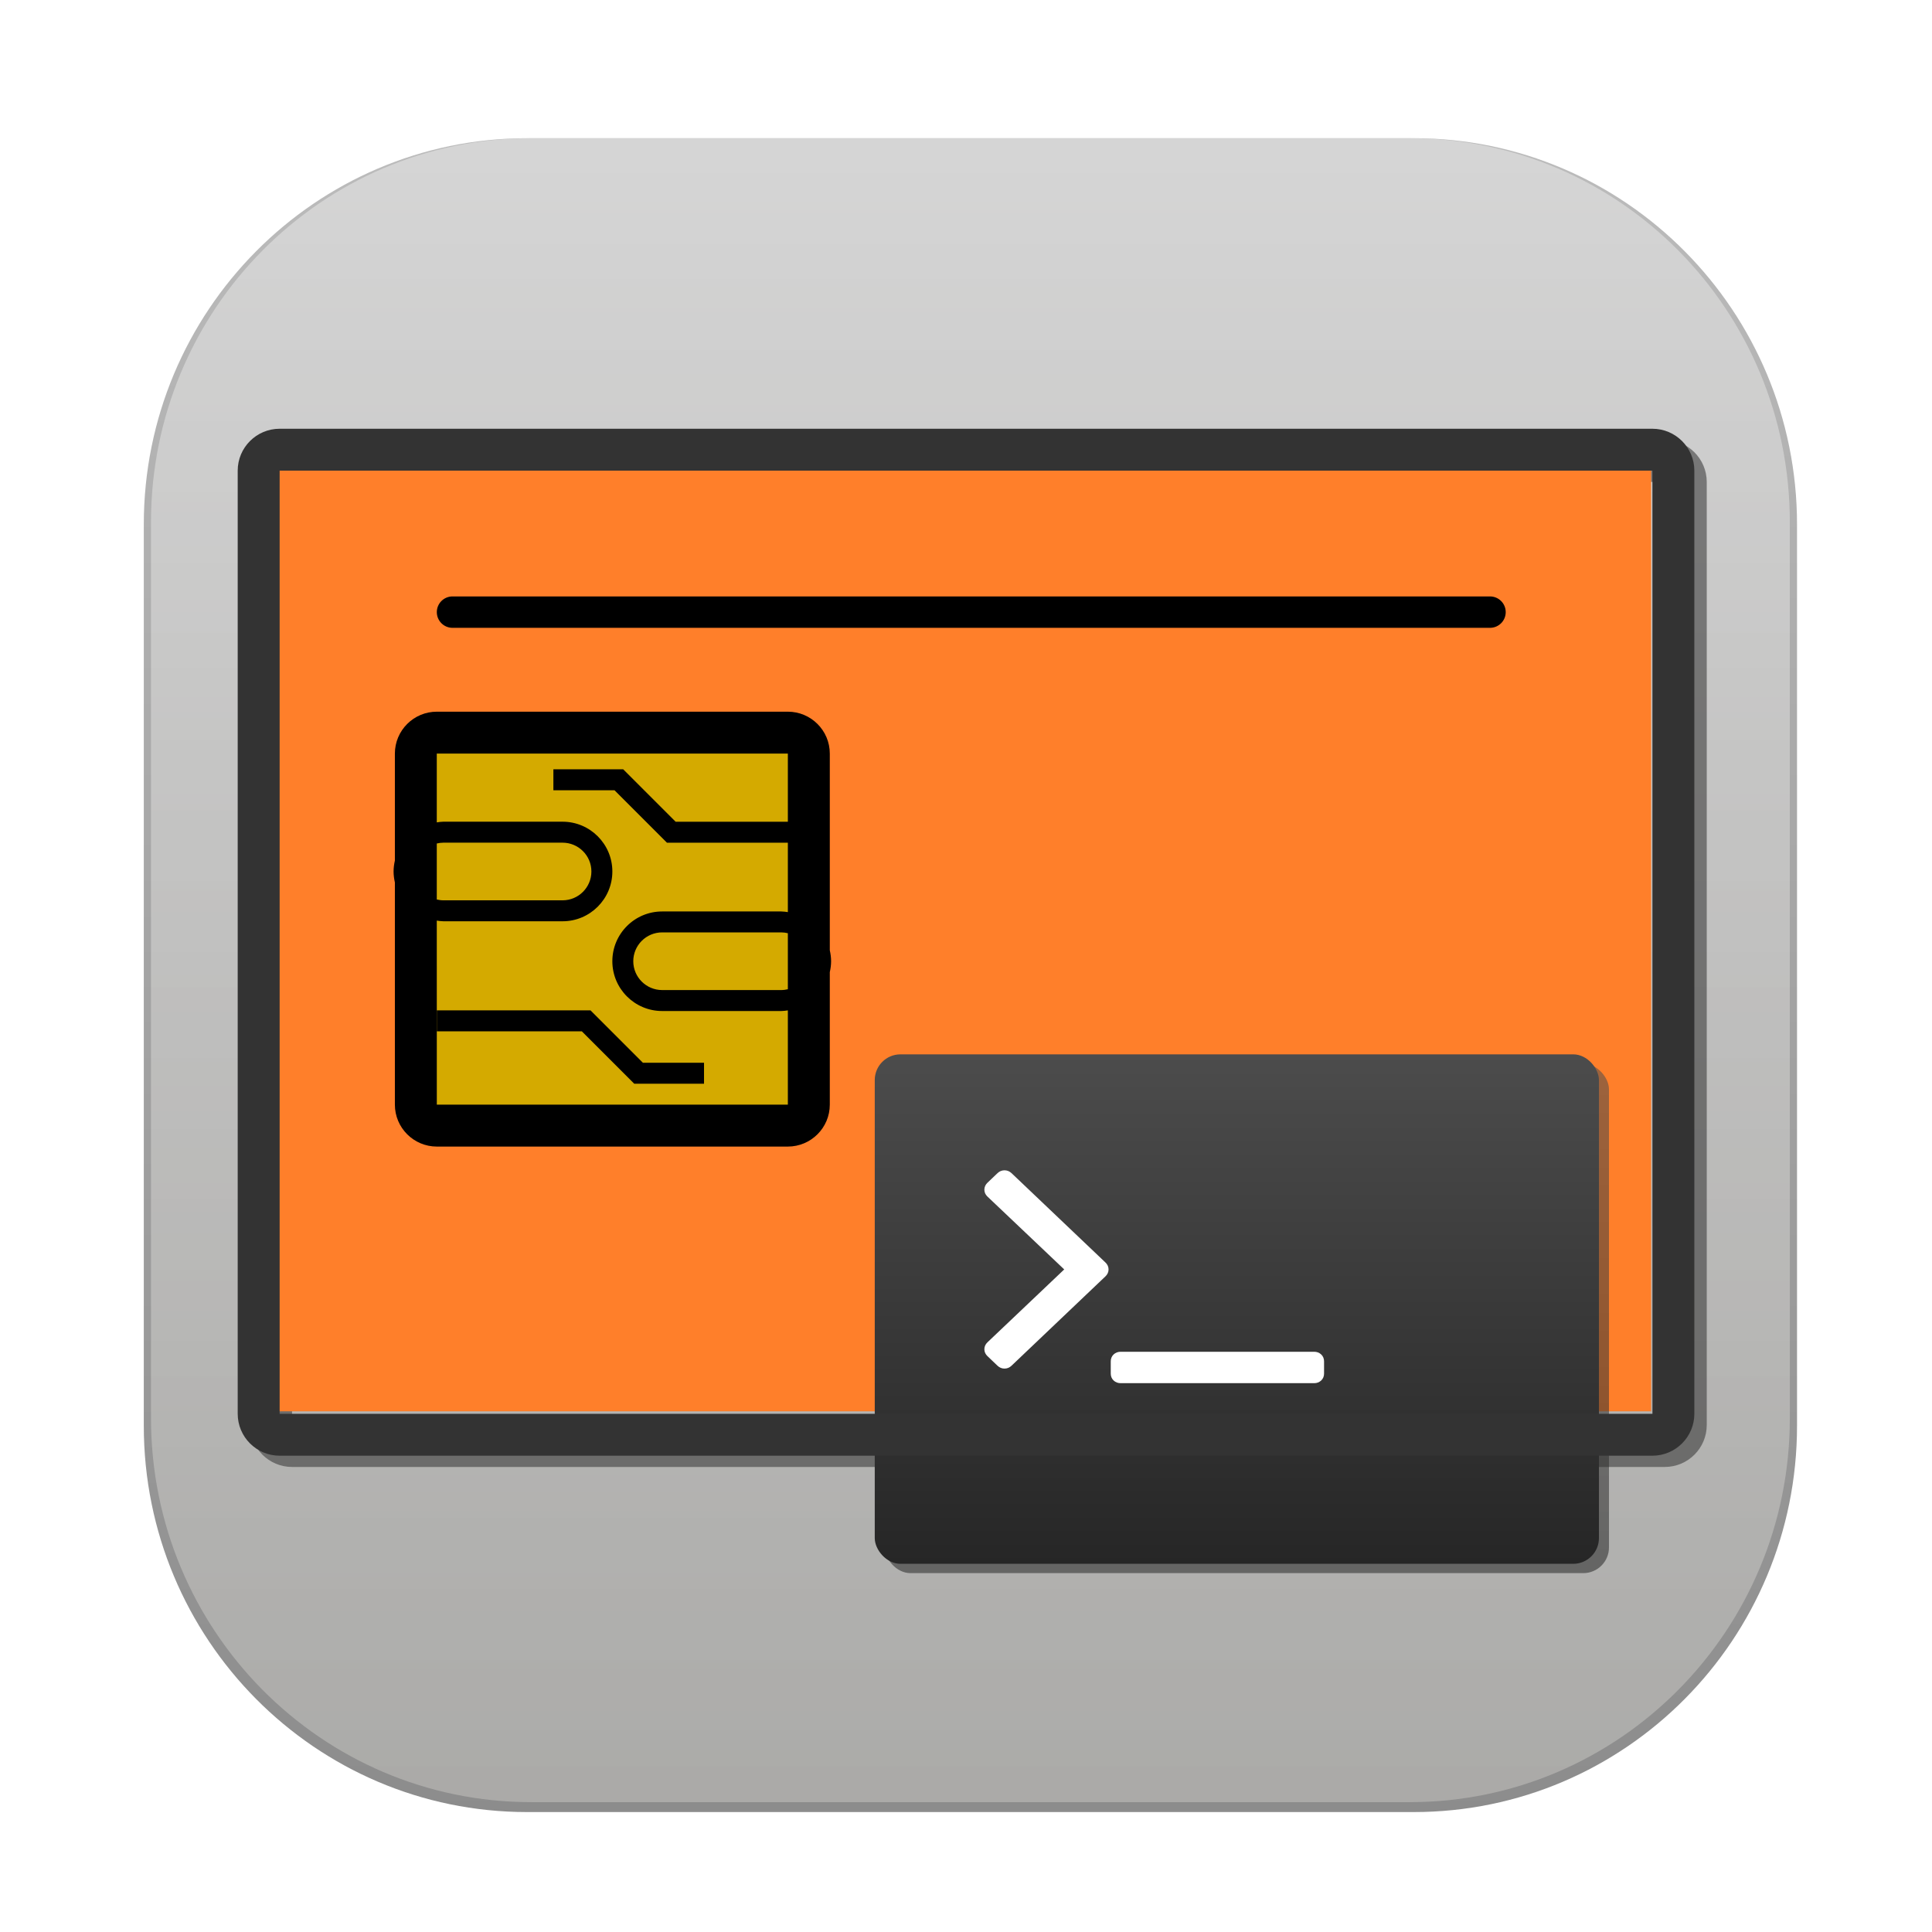
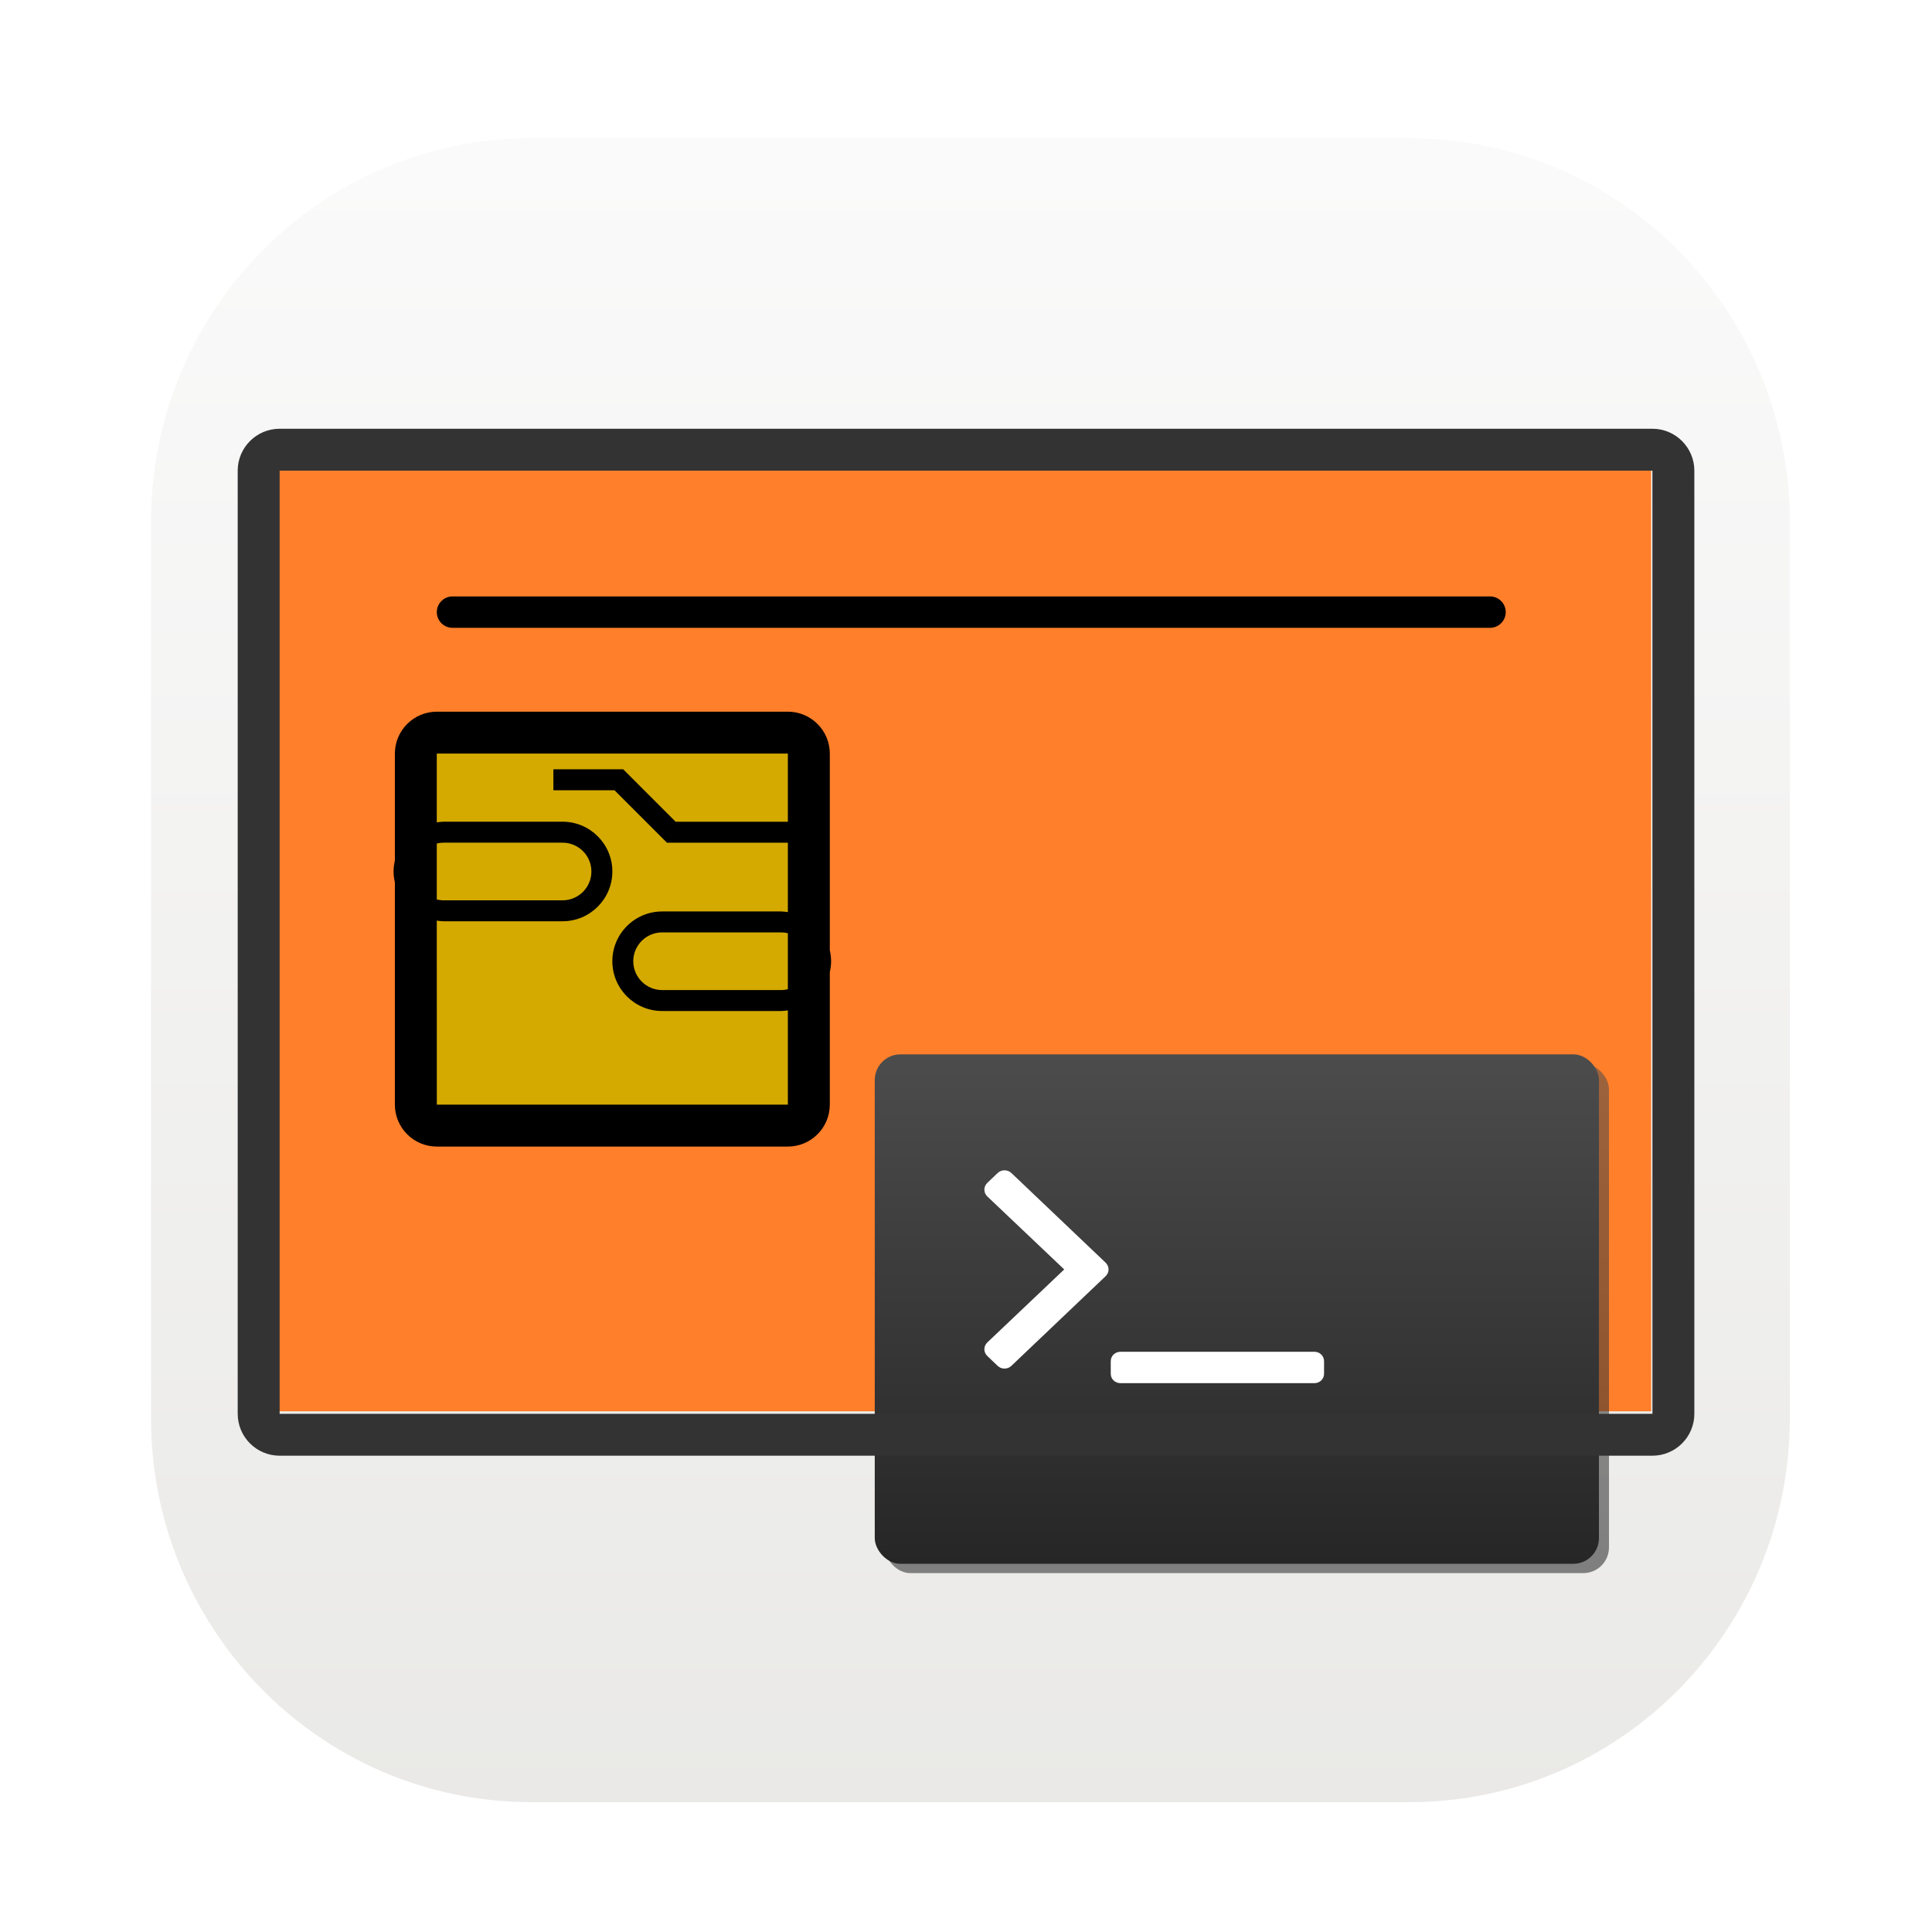
<svg xmlns="http://www.w3.org/2000/svg" xmlns:ns1="http://www.inkscape.org/namespaces/inkscape" xmlns:ns2="http://sodipodi.sourceforge.net/DTD/sodipodi-0.dtd" xmlns:xlink="http://www.w3.org/1999/xlink" width="256" height="256" viewBox="0 0 256 256" id="svg2" version="1.1" ns1:version="0.91 r13725" ns2:docname="gscriptor.svg" ns1:export-filename="/home/lliurex/Escritorio/pmb.png" ns1:export-xdpi="90" ns1:export-ydpi="90">
  <defs id="defs4">
    <linearGradient id="linearGradient4238" ns1:collect="always">
      <stop id="stop4240" offset="0" style="stop-color:#36005f;stop-opacity:1;" />
      <stop id="stop4242" offset="1" style="stop-color:#36005f;stop-opacity:0;" />
    </linearGradient>
    <radialGradient gradientUnits="userSpaceOnUse" gradientTransform="matrix(1,0,0,0.377,0,616.087)" r="65.34" fy="989.404" fx="73.254" cy="989.404" cx="73.254" id="radialGradient4244" xlink:href="#linearGradient4238" ns1:collect="always" />
    <linearGradient id="G0" gradientUnits="userSpaceOnUse" gradientTransform="matrix(0.881,0,0,1.135,0,280)" x1="296.137" y1="768.038" x2="230.013" y2="833.855">
      <stop style="stop-color:#4dad2c" id="stop4611" />
      <stop offset="1" style="stop-color:#e3ff86" id="stop4613" />
    </linearGradient>
    <linearGradient id="G1" gradientUnits="userSpaceOnUse" gradientTransform="matrix(0.448,0,0,2.23,0,280)" x1="433.228" y1="408.781" x2="504.901" y2="408.781">
      <stop style="stop-color:#fff" id="stop4616" />
      <stop offset="1" style="stop-color:#fff;stop-opacity:0" id="stop4618" />
    </linearGradient>
    <linearGradient id="G2" gradientUnits="userSpaceOnUse" gradientTransform="matrix(1.959,0,0,0.511,0,280)" x1="121.738" y1="1726.721" x2="116.152" y2="1719.031">
      <stop style="stop-color:#d9d9b4" id="stop4621" />
      <stop offset="1" style="stop-color:#a3a36b" id="stop4623" />
    </linearGradient>
    <linearGradient id="G3" xlink:href="#G1" gradientTransform="matrix(0.991,0,0,1.009,0,140)" x1="241.408" y1="998.696" x2="243.662" y2="1051.365" />
    <linearGradient id="G4" xlink:href="#G3" gradientTransform="matrix(0.747,0,0,1.338,0.25,132)" x1="277.491" y1="794.375" x2="286.712" y2="776.557">
      <stop style="stop-color:#ff0b00" id="stop4627" />
      <stop offset="1" style="stop-color:#810500" id="stop4629" />
    </linearGradient>
    <linearGradient id="G5" xlink:href="#G1" gradientTransform="matrix(0.834,0,0,1.199,0,132)" x1="250.287" y1="868.116" x2="252.102" y2="885.647" />
    <linearGradient id="G6" xlink:href="#G1" gradientTransform="matrix(1.938,0,0,0.516,0,140)" x1="126.136" y1="1985.535" x2="115.168" y2="1976.435" />
    <radialGradient id="G7" gradientUnits="userSpaceOnUse" gradientTransform="scale(1.46,0.685)" cx="169.881" cy="1794.88" fx="169.881" fy="1794.88" r="44.525">
      <stop style="stop-color:#000;stop-opacity:.392" id="stop4634" />
      <stop offset="1" style="stop-color:#000;stop-opacity:0" id="stop4636" />
    </radialGradient>
    <linearGradient id="G9" spreadMethod="reflect" gradientUnits="userSpaceOnUse" gradientTransform="matrix(1.176,0,0,0.85,0,280)" x1="205.993" y1="1137.605" x2="211.853" y2="1082.942">
      <stop style="stop-color:#b6e8ff" id="stop4639" />
      <stop offset="1" style="stop-color:#2389db" id="stop4641" />
    </linearGradient>
    <linearGradient id="G10" xlink:href="#G2" gradientTransform="matrix(1.515,0,0,0.66,0,280)" x1="131.919" y1="1448.467" x2="189.136" y2="1448.467" />
    <linearGradient id="G11" xlink:href="#G1" gradientTransform="matrix(1.615,0,0,0.619,0,140)" x1="143.156" y1="1700.754" x2="164.792" y2="1776.309" />
    <linearGradient id="G12" xlink:href="#G4" gradientTransform="matrix(1.362,0,0,0.734,0,140)" x1="191.071" y1="1478.189" x2="191.071" y2="1444.941" />
    <linearGradient id="G13" xlink:href="#G2" gradientTransform="matrix(1.515,0,0,0.66,0,140)" x1="140.257" y1="1696.161" x2="157.334" y2="1634.547" />
    <linearGradient id="G14" xlink:href="#G1" spreadMethod="pad" gradientTransform="matrix(1.515,0,0,0.66,0,140)" x1="175.508" y1="1674.547" x2="167.519" y2="1666.985" />
    <linearGradient id="G15" xlink:href="#G1" gradientTransform="matrix(1.515,0,0,0.66,0,140)" x1="140.183" y1="1674.473" x2="147.687" y2="1669.343" />
    <linearGradient id="G16" xlink:href="#G4" gradientTransform="matrix(0.907,0,0,1.102,0,140)" x1="222.242" y1="1010.13" x2="227.172" y2="985.212" />
    <linearGradient id="G17" xlink:href="#G1" gradientTransform="matrix(0.965,0,0,1.036,0,140)" x1="211.964" y1="1048.091" x2="212.007" y2="1068.409" />
    <linearGradient id="G18" xlink:href="#G1" gradientTransform="matrix(1.362,0,0,0.734,0,140)" x1="196.648" y1="1437.268" x2="182.967" y2="1493.874" />
    <linearGradient y2="12.874" x2="30.25" y1="49" x1="30.25" gradientUnits="userSpaceOnUse" id="SVGID_1_">
      <stop id="stop5847" style="stop-color:#000000" offset="0" />
      <stop id="stop5849" style="stop-color:#3B3B3B" offset="1" />
    </linearGradient>
    <linearGradient y2="12.583" x2="59.722" y1="20.467" x1="59.722" gradientUnits="userSpaceOnUse" id="SVGID_2_">
      <stop id="stop5854" style="stop-color:#000000" offset="0" />
      <stop id="stop5856" style="stop-color:#3B3B3B" offset="1" />
    </linearGradient>
    <linearGradient y2="29" x2="57" y1="29" x1="10.095" gradientUnits="userSpaceOnUse" id="SVGID_2_-8">
      <stop id="stop82904" style="stop-color:#535353" offset="0" />
      <stop id="stop82906" style="stop-color:#595959" offset="0.268" />
      <stop id="stop82908" style="stop-color:#686868" offset="0.596" />
      <stop id="stop82910" style="stop-color:#808080" offset="0.956" />
      <stop id="stop82912" style="stop-color:#848484" offset="1" />
    </linearGradient>
    <linearGradient y2="29.5" x2="56.5" y1="29.5" x1="13.5" gradientUnits="userSpaceOnUse" id="SVGID_3_">
      <stop id="stop82919" style="stop-color:#D1D1D1" offset="0" />
      <stop id="stop82921" style="stop-color:#D2D2D2" offset="0.008" />
      <stop id="stop82923" style="stop-color:#EBEBEB" offset="0.303" />
      <stop id="stop82925" style="stop-color:#FAFAFA" offset="0.573" />
      <stop id="stop82927" style="stop-color:#FFFFFF" offset="0.792" />
      <stop id="stop82929" style="stop-color:#FBFBFB" offset="0.854" />
      <stop id="stop82931" style="stop-color:#EFEFEF" offset="0.913" />
      <stop id="stop82933" style="stop-color:#DCDCDC" offset="0.971" />
      <stop id="stop82935" style="stop-color:#D0D0D0" offset="1" />
    </linearGradient>
    <linearGradient y2="29.5" x2="57" y1="29.5" x1="13" gradientUnits="userSpaceOnUse" id="SVGID_4_">
      <stop id="stop82938" style="stop-color:#E5E2DF" offset="0" />
      <stop id="stop82940" style="stop-color:#DED9D6" offset="0" />
      <stop id="stop82942" style="stop-color:#CFCAC9" offset="0.063" />
      <stop id="stop82944" style="stop-color:#A8A4A7" offset="0.183" />
      <stop id="stop82946" style="stop-color:#8B878D" offset="0.264" />
      <stop id="stop82948" style="stop-color:#F3F4F4" offset="0.522" />
      <stop id="stop82950" style="stop-color:#E5E5E6" offset="0.584" />
      <stop id="stop82952" style="stop-color:#C0BEC0" offset="0.703" />
      <stop id="stop82954" style="stop-color:#858085" offset="0.865" />
      <stop id="stop82956" style="stop-color:#807B80" offset="0.876" />
      <stop id="stop82958" style="stop-color:#D1D3D4" offset="1" />
      <stop id="stop82960" style="stop-color:#A7A9AC" offset="1" />
    </linearGradient>
    <linearGradient y2="30" x2="55.5" y1="30" x1="13.5" gradientUnits="userSpaceOnUse" id="SVGID_5_">
      <stop id="stop82965" style="stop-color:#D1D1D1" offset="0" />
      <stop id="stop82967" style="stop-color:#D2D2D2" offset="0.008" />
      <stop id="stop82969" style="stop-color:#EBEBEB" offset="0.303" />
      <stop id="stop82971" style="stop-color:#FAFAFA" offset="0.573" />
      <stop id="stop82973" style="stop-color:#FFFFFF" offset="0.792" />
      <stop id="stop82975" style="stop-color:#FBFBFB" offset="0.854" />
      <stop id="stop82977" style="stop-color:#EFEFEF" offset="0.913" />
      <stop id="stop82979" style="stop-color:#DCDCDC" offset="0.971" />
      <stop id="stop82981" style="stop-color:#D0D0D0" offset="1" />
    </linearGradient>
    <linearGradient y2="30" x2="56" y1="30" x1="13" gradientUnits="userSpaceOnUse" id="SVGID_6_">
      <stop id="stop82984" style="stop-color:#E5E2DF" offset="0" />
      <stop id="stop82986" style="stop-color:#DED9D6" offset="0" />
      <stop id="stop82988" style="stop-color:#CFCAC9" offset="0.063" />
      <stop id="stop82990" style="stop-color:#A8A4A7" offset="0.183" />
      <stop id="stop82992" style="stop-color:#8B878D" offset="0.264" />
      <stop id="stop82994" style="stop-color:#F3F4F4" offset="0.522" />
      <stop id="stop82996" style="stop-color:#E5E5E6" offset="0.584" />
      <stop id="stop82998" style="stop-color:#C0BEC0" offset="0.703" />
      <stop id="stop83000" style="stop-color:#858085" offset="0.865" />
      <stop id="stop83002" style="stop-color:#807B80" offset="0.876" />
      <stop id="stop83004" style="stop-color:#D1D3D4" offset="1" />
      <stop id="stop83006" style="stop-color:#A7A9AC" offset="1" />
    </linearGradient>
    <linearGradient y2="31" x2="54.5" y1="31" x1="12.5" gradientUnits="userSpaceOnUse" id="SVGID_7_">
      <stop id="stop83011" style="stop-color:#D1D1D1" offset="0" />
      <stop id="stop83013" style="stop-color:#D2D2D2" offset="0.008" />
      <stop id="stop83015" style="stop-color:#EBEBEB" offset="0.303" />
      <stop id="stop83017" style="stop-color:#FAFAFA" offset="0.573" />
      <stop id="stop83019" style="stop-color:#FFFFFF" offset="0.792" />
      <stop id="stop83021" style="stop-color:#FBFBFB" offset="0.854" />
      <stop id="stop83023" style="stop-color:#EFEFEF" offset="0.913" />
      <stop id="stop83025" style="stop-color:#DCDCDC" offset="0.971" />
      <stop id="stop83027" style="stop-color:#D0D0D0" offset="1" />
    </linearGradient>
    <linearGradient y2="31" x2="55" y1="31" x1="12" gradientUnits="userSpaceOnUse" id="SVGID_8_">
      <stop id="stop83030" style="stop-color:#E5E2DF" offset="0" />
      <stop id="stop83032" style="stop-color:#DED9D6" offset="0" />
      <stop id="stop83034" style="stop-color:#CFCAC9" offset="0.063" />
      <stop id="stop83036" style="stop-color:#A8A4A7" offset="0.183" />
      <stop id="stop83038" style="stop-color:#8B878D" offset="0.264" />
      <stop id="stop83040" style="stop-color:#F3F4F4" offset="0.522" />
      <stop id="stop83042" style="stop-color:#E5E5E6" offset="0.584" />
      <stop id="stop83044" style="stop-color:#C0BEC0" offset="0.703" />
      <stop id="stop83046" style="stop-color:#858085" offset="0.865" />
      <stop id="stop83048" style="stop-color:#807B80" offset="0.876" />
      <stop id="stop83050" style="stop-color:#D1D3D4" offset="1" />
      <stop id="stop83052" style="stop-color:#A7A9AC" offset="1" />
    </linearGradient>
    <linearGradient y2="31" x2="53.501" y1="31" x1="11.5" gradientUnits="userSpaceOnUse" id="SVGID_9_">
      <stop id="stop83057" style="stop-color:#D1D1D1" offset="0" />
      <stop id="stop83059" style="stop-color:#D2D2D2" offset="0.008" />
      <stop id="stop83061" style="stop-color:#EBEBEB" offset="0.303" />
      <stop id="stop83063" style="stop-color:#FAFAFA" offset="0.573" />
      <stop id="stop83065" style="stop-color:#FFFFFF" offset="0.792" />
      <stop id="stop83067" style="stop-color:#FBFBFB" offset="0.854" />
      <stop id="stop83069" style="stop-color:#EFEFEF" offset="0.913" />
      <stop id="stop83071" style="stop-color:#DCDCDC" offset="0.971" />
      <stop id="stop83073" style="stop-color:#D0D0D0" offset="1" />
    </linearGradient>
    <linearGradient y2="31" x2="54.001" y1="31" x1="11" gradientUnits="userSpaceOnUse" id="SVGID_10_">
      <stop id="stop83076" style="stop-color:#E5E2DF" offset="0" />
      <stop id="stop83078" style="stop-color:#DED9D6" offset="0" />
      <stop id="stop83080" style="stop-color:#CFCAC9" offset="0.063" />
      <stop id="stop83082" style="stop-color:#A8A4A7" offset="0.183" />
      <stop id="stop83084" style="stop-color:#8B878D" offset="0.264" />
      <stop id="stop83086" style="stop-color:#F3F4F4" offset="0.522" />
      <stop id="stop83088" style="stop-color:#E5E5E6" offset="0.584" />
      <stop id="stop83090" style="stop-color:#C0BEC0" offset="0.703" />
      <stop id="stop83092" style="stop-color:#858085" offset="0.865" />
      <stop id="stop83094" style="stop-color:#807B80" offset="0.876" />
      <stop id="stop83096" style="stop-color:#D1D3D4" offset="1" />
      <stop id="stop83098" style="stop-color:#A7A9AC" offset="1" />
    </linearGradient>
    <linearGradient y2="32" x2="53.5" y1="32" x1="11.5" gradientUnits="userSpaceOnUse" id="SVGID_11_">
      <stop id="stop83103" style="stop-color:#D1D1D1" offset="0" />
      <stop id="stop83105" style="stop-color:#D2D2D2" offset="0.008" />
      <stop id="stop83107" style="stop-color:#EBEBEB" offset="0.303" />
      <stop id="stop83109" style="stop-color:#FAFAFA" offset="0.573" />
      <stop id="stop83111" style="stop-color:#FFFFFF" offset="0.792" />
      <stop id="stop83113" style="stop-color:#FBFBFB" offset="0.854" />
      <stop id="stop83115" style="stop-color:#EFEFEF" offset="0.913" />
      <stop id="stop83117" style="stop-color:#DCDCDC" offset="0.971" />
      <stop id="stop83119" style="stop-color:#D0D0D0" offset="1" />
    </linearGradient>
    <linearGradient y2="32" x2="54" y1="32" x1="11" gradientUnits="userSpaceOnUse" id="SVGID_12_">
      <stop id="stop83122" style="stop-color:#E5E2DF" offset="0" />
      <stop id="stop83124" style="stop-color:#DED9D6" offset="0" />
      <stop id="stop83126" style="stop-color:#CFCAC9" offset="0.063" />
      <stop id="stop83128" style="stop-color:#A8A4A7" offset="0.183" />
      <stop id="stop83130" style="stop-color:#8B878D" offset="0.264" />
      <stop id="stop83132" style="stop-color:#F3F4F4" offset="0.522" />
      <stop id="stop83134" style="stop-color:#E5E5E6" offset="0.584" />
      <stop id="stop83136" style="stop-color:#C0BEC0" offset="0.703" />
      <stop id="stop83138" style="stop-color:#858085" offset="0.865" />
      <stop id="stop83140" style="stop-color:#807B80" offset="0.876" />
      <stop id="stop83142" style="stop-color:#D1D3D4" offset="1" />
      <stop id="stop83144" style="stop-color:#A7A9AC" offset="1" />
    </linearGradient>
    <linearGradient y2="32.5" x2="53.5" y1="32.5" x1="10.5" gradientUnits="userSpaceOnUse" id="SVGID_13_">
      <stop id="stop83149" style="stop-color:#D1D1D1" offset="0" />
      <stop id="stop83151" style="stop-color:#D2D2D2" offset="0.008" />
      <stop id="stop83153" style="stop-color:#EBEBEB" offset="0.303" />
      <stop id="stop83155" style="stop-color:#FAFAFA" offset="0.573" />
      <stop id="stop83157" style="stop-color:#FFFFFF" offset="0.792" />
      <stop id="stop83159" style="stop-color:#FBFBFB" offset="0.854" />
      <stop id="stop83161" style="stop-color:#EFEFEF" offset="0.913" />
      <stop id="stop83163" style="stop-color:#DCDCDC" offset="0.971" />
      <stop id="stop83165" style="stop-color:#D0D0D0" offset="1" />
    </linearGradient>
    <linearGradient y2="32.5" x2="54" y1="32.5" x1="10" gradientUnits="userSpaceOnUse" id="SVGID_14_">
      <stop id="stop83168" style="stop-color:#E5E2DF" offset="0" />
      <stop id="stop83170" style="stop-color:#DED9D6" offset="0" />
      <stop id="stop83172" style="stop-color:#CFCAC9" offset="0.063" />
      <stop id="stop83174" style="stop-color:#A8A4A7" offset="0.183" />
      <stop id="stop83176" style="stop-color:#8B878D" offset="0.264" />
      <stop id="stop83178" style="stop-color:#F3F4F4" offset="0.522" />
      <stop id="stop83180" style="stop-color:#E5E5E6" offset="0.584" />
      <stop id="stop83182" style="stop-color:#C0BEC0" offset="0.703" />
      <stop id="stop83184" style="stop-color:#858085" offset="0.865" />
      <stop id="stop83186" style="stop-color:#807B80" offset="0.876" />
      <stop id="stop83188" style="stop-color:#D1D3D4" offset="1" />
      <stop id="stop83190" style="stop-color:#A7A9AC" offset="1" />
    </linearGradient>
    <linearGradient y2="33" x2="53" y1="33" x1="9" gradientUnits="userSpaceOnUse" id="SVGID_15_">
      <stop id="stop83195" style="stop-color:#D1D1D1" offset="0" />
      <stop id="stop83197" style="stop-color:#D2D2D2" offset="0.008" />
      <stop id="stop83199" style="stop-color:#EBEBEB" offset="0.303" />
      <stop id="stop83201" style="stop-color:#FAFAFA" offset="0.573" />
      <stop id="stop83203" style="stop-color:#FFFFFF" offset="0.792" />
      <stop id="stop83205" style="stop-color:#FBFBFB" offset="0.854" />
      <stop id="stop83207" style="stop-color:#EFEFEF" offset="0.913" />
      <stop id="stop83209" style="stop-color:#DCDCDC" offset="0.971" />
      <stop id="stop83211" style="stop-color:#D0D0D0" offset="1" />
    </linearGradient>
    <linearGradient y2="7" x2="31" y1="59" x1="31" gradientUnits="userSpaceOnUse" id="SVGID_16_">
      <stop id="stop83216" style="stop-color:#545454" offset="0" />
      <stop id="stop83218" style="stop-color:#575757" offset="0.003" />
      <stop id="stop83220" style="stop-color:#707070" offset="0.037" />
      <stop id="stop83222" style="stop-color:#7F7F7F" offset="0.068" />
      <stop id="stop83224" style="stop-color:#848484" offset="0.093" />
      <stop id="stop83226" style="stop-color:#6C6C6C" offset="0.419" />
      <stop id="stop83228" style="stop-color:#5A5A5A" offset="0.758" />
      <stop id="stop83230" style="stop-color:#535353" offset="1" />
    </linearGradient>
    <linearGradient y2="33" x2="52" y1="33" x1="11" gradientUnits="userSpaceOnUse" id="SVGID_17_">
      <stop id="stop83351" style="stop-color:#B6B6B6" offset="0" />
      <stop id="stop83353" style="stop-color:#C3C3C3" offset="0.029" />
      <stop id="stop83355" style="stop-color:#D6D6D6" offset="0.087" />
      <stop id="stop83357" style="stop-color:#E2E2E2" offset="0.146" />
      <stop id="stop83359" style="stop-color:#E6E6E6" offset="0.208" />
      <stop id="stop83361" style="stop-color:#E0E0E0" offset="0.427" />
      <stop id="stop83363" style="stop-color:#D1D1D1" offset="0.697" />
      <stop id="stop83365" style="stop-color:#B8B8B8" offset="0.992" />
      <stop id="stop83367" style="stop-color:#B8B8B8" offset="1" />
    </linearGradient>
    <linearGradient gradientTransform="matrix(1,0,0,-1,0,-542)" y2="-573.459" x2="26.508" y1="-555.694" x1="3.769" gradientUnits="userSpaceOnUse" id="SVGID_18_">
      <stop id="stop83374" style="stop-color:#FFFFFF" offset="0" />
      <stop id="stop83376" style="stop-color:#FFFFFF;stop-opacity:0" offset="1" />
    </linearGradient>
    <linearGradient y2="47.516" x2="59.568" y1="47.516" x1="3.506" gradientUnits="userSpaceOnUse" id="SVGID_19_">
      <stop id="stop83381" style="stop-color:#040404" offset="0" />
      <stop id="stop83383" style="stop-color:#0A0A0A" offset="0.125" />
      <stop id="stop83385" style="stop-color:#131313" offset="0.25" />
      <stop id="stop83387" style="stop-color:#1F1F1F" offset="0.375" />
      <stop id="stop83389" style="stop-color:#414141" offset="0.5" />
      <stop id="stop83391" style="stop-color:#1F1F1F" offset="0.635" />
      <stop id="stop83393" style="stop-color:#131313" offset="0.75" />
      <stop id="stop83395" style="stop-color:#0A0A0A" offset="0.875" />
      <stop id="stop83397" style="stop-color:#040404" offset="1" />
    </linearGradient>
    <linearGradient y2="47.516" x2="52" y1="47.516" x1="11" gradientUnits="userSpaceOnUse" id="SVGID_20_">
      <stop id="stop83400" style="stop-color:#BEBEBE" offset="0" />
      <stop id="stop83402" style="stop-color:#CBCBCB" offset="0.037" />
      <stop id="stop83404" style="stop-color:#E3E3E3" offset="0.121" />
      <stop id="stop83406" style="stop-color:#F2F2F2" offset="0.197" />
      <stop id="stop83408" style="stop-color:#F7F7F7" offset="0.261" />
      <stop id="stop83410" style="stop-color:#F6F6F6" offset="0.83" />
      <stop id="stop83412" style="stop-color:#BFBFBF" offset="1" />
    </linearGradient>
    <radialGradient ns1:collect="always" xlink:href="#linearGradient4238" id="radialGradient4244-35" cx="73.254" cy="989.404" fx="73.254" fy="989.404" r="65.34" gradientTransform="matrix(1,0,0,0.377,0,616.087)" gradientUnits="userSpaceOnUse" />
    <linearGradient y2="833.855" x2="230.013" y1="768.038" x1="296.137" gradientTransform="matrix(0.881,0,0,1.135,0,280)" gradientUnits="userSpaceOnUse" id="G0-6">
      <stop id="stop4611-2" style="stop-color:#4dad2c" />
      <stop id="stop4613-9" style="stop-color:#e3ff86" offset="1" />
    </linearGradient>
    <linearGradient y2="1051.365" x2="243.662" y1="998.696" x1="241.408" gradientTransform="matrix(0.991,0,0,1.009,0,140)" xlink:href="#G1" id="linearGradient5857" />
    <linearGradient y2="885.647" x2="252.102" y1="868.116" x1="250.287" gradientTransform="matrix(0.834,0,0,1.199,0,132)" xlink:href="#G1" id="G5-6" />
    <linearGradient y2="1976.435" x2="115.168" y1="1985.535" x1="126.136" gradientTransform="matrix(1.938,0,0,0.516,0,140)" xlink:href="#G1" id="G6-0" />
    <radialGradient r="44.525" fy="1794.88" fx="169.881" cy="1794.88" cx="169.881" gradientTransform="scale(1.46,0.685)" gradientUnits="userSpaceOnUse" id="G7-6">
      <stop id="stop4634-2" style="stop-color:#000;stop-opacity:.392" />
      <stop id="stop4636-61" style="stop-color:#000;stop-opacity:0" offset="1" />
    </radialGradient>
    <linearGradient y2="1082.942" x2="211.853" y1="1137.605" x1="205.993" gradientTransform="matrix(1.176,0,0,0.85,0,280)" gradientUnits="userSpaceOnUse" spreadMethod="reflect" id="G9-8">
      <stop id="stop4639-7" style="stop-color:#b6e8ff" />
      <stop id="stop4641-9" style="stop-color:#2389db" offset="1" />
    </linearGradient>
    <linearGradient y2="1448.467" x2="189.136" y1="1448.467" x1="131.919" gradientTransform="matrix(1.515,0,0,0.66,0,280)" xlink:href="#G2" id="linearGradient5867" />
    <linearGradient y2="1776.309" x2="164.792" y1="1700.754" x1="143.156" gradientTransform="matrix(1.615,0,0,0.619,0,140)" xlink:href="#G1" id="G11-2" />
    <linearGradient y2="1444.941" x2="191.071" y1="1478.189" x1="191.071" gradientTransform="matrix(1.362,0,0,0.734,0,140)" xlink:href="#G4" id="G12-0" />
    <linearGradient y2="1634.547" x2="157.334" y1="1696.161" x1="140.257" gradientTransform="matrix(1.515,0,0,0.66,0,140)" xlink:href="#G2" id="G13-2" />
    <linearGradient y2="1666.985" x2="167.519" y1="1674.547" x1="175.508" gradientTransform="matrix(1.515,0,0,0.66,0,140)" spreadMethod="pad" xlink:href="#G1" id="G14-3" />
    <linearGradient y2="1669.343" x2="147.687" y1="1674.473" x1="140.183" gradientTransform="matrix(1.515,0,0,0.66,0,140)" xlink:href="#G1" id="G15-7" />
    <linearGradient y2="985.212" x2="227.172" y1="1010.13" x1="222.242" gradientTransform="matrix(0.907,0,0,1.102,0,140)" xlink:href="#G4" id="G16-5" />
    <linearGradient y2="1068.409" x2="212.007" y1="1048.091" x1="211.964" gradientTransform="matrix(0.965,0,0,1.036,0,140)" xlink:href="#G1" id="G17-9" />
    <linearGradient y2="1493.874" x2="182.967" y1="1437.268" x1="196.648" gradientTransform="matrix(1.362,0,0,0.734,0,140)" xlink:href="#G1" id="G18-2" />
    <linearGradient id="SVGID_1_-9" gradientUnits="userSpaceOnUse" x1="30.25" y1="49" x2="30.25" y2="12.874">
      <stop offset="0" style="stop-color:#000000" id="stop5847-7" />
      <stop offset="1" style="stop-color:#3B3B3B" id="stop5849-3" />
    </linearGradient>
    <linearGradient id="SVGID_2_-6" gradientUnits="userSpaceOnUse" x1="59.722" y1="20.467" x2="59.722" y2="12.583">
      <stop offset="0" style="stop-color:#000000" id="stop5854-1" />
      <stop offset="1" style="stop-color:#3B3B3B" id="stop5856-2" />
    </linearGradient>
    <radialGradient ns1:collect="always" xlink:href="#linearGradient4238" id="radialGradient4244-3" cx="73.254" cy="989.404" fx="73.254" fy="989.404" r="65.34" gradientTransform="matrix(1,0,0,0.377,0,616.087)" gradientUnits="userSpaceOnUse" />
    <linearGradient y2="1051.365" x2="243.662" y1="998.696" x1="241.408" gradientTransform="matrix(0.991,0,0,1.009,0,140)" xlink:href="#G1" id="linearGradient5064" />
    <linearGradient y2="885.647" x2="252.102" y1="868.116" x1="250.287" gradientTransform="matrix(0.834,0,0,1.199,0,132)" xlink:href="#G1" id="linearGradient5066" />
    <linearGradient y2="1976.435" x2="115.168" y1="1985.535" x1="126.136" gradientTransform="matrix(1.938,0,0,0.516,0,140)" xlink:href="#G1" id="linearGradient5068" />
    <radialGradient r="44.525" fy="1794.88" fx="169.881" cy="1794.88" cx="169.881" gradientTransform="scale(1.46,0.685)" gradientUnits="userSpaceOnUse" id="G7-9">
      <stop id="stop4634-3" style="stop-color:#000;stop-opacity:.392" />
      <stop id="stop4636-6" style="stop-color:#000;stop-opacity:0" offset="1" />
    </radialGradient>
    <linearGradient y2="1448.467" x2="189.136" y1="1448.467" x1="131.919" gradientTransform="matrix(1.515,0,0,0.66,0,280)" xlink:href="#G2" id="linearGradient5073" />
    <linearGradient y2="1776.309" x2="164.792" y1="1700.754" x1="143.156" gradientTransform="matrix(1.615,0,0,0.619,0,140)" xlink:href="#G1" id="linearGradient5075" />
    <linearGradient y2="1444.941" x2="191.071" y1="1478.189" x1="191.071" gradientTransform="matrix(1.362,0,0,0.734,0,140)" xlink:href="#G4" id="linearGradient5077" />
    <linearGradient y2="1634.547" x2="157.334" y1="1696.161" x1="140.257" gradientTransform="matrix(1.515,0,0,0.66,0,140)" xlink:href="#G2" id="linearGradient5079" />
    <linearGradient y2="1666.985" x2="167.519" y1="1674.547" x1="175.508" gradientTransform="matrix(1.515,0,0,0.66,0,140)" spreadMethod="pad" xlink:href="#G1" id="linearGradient5081" />
    <linearGradient y2="1669.343" x2="147.687" y1="1674.473" x1="140.183" gradientTransform="matrix(1.515,0,0,0.66,0,140)" xlink:href="#G1" id="linearGradient5083" />
    <linearGradient y2="985.212" x2="227.172" y1="1010.13" x1="222.242" gradientTransform="matrix(0.907,0,0,1.102,0,140)" xlink:href="#G4" id="linearGradient5085" />
    <linearGradient y2="1068.409" x2="212.007" y1="1048.091" x1="211.964" gradientTransform="matrix(0.965,0,0,1.036,0,140)" xlink:href="#G1" id="linearGradient5087" />
    <linearGradient y2="1493.874" x2="182.967" y1="1437.268" x1="196.648" gradientTransform="matrix(1.362,0,0,0.734,0,140)" xlink:href="#G1" id="linearGradient5089" />
    <linearGradient ns1:collect="always" xlink:href="#G1" id="linearGradient5091" gradientUnits="userSpaceOnUse" gradientTransform="matrix(0.448,0,0,2.23,0,280)" x1="433.228" y1="408.781" x2="504.901" y2="408.781" />
    <linearGradient ns1:collect="always" xlink:href="#G4" id="linearGradient5094" gradientTransform="matrix(0.747,0,0,1.338,0.25,132)" x1="277.491" y1="794.375" x2="286.712" y2="776.557" />
    <linearGradient ns1:collect="always" xlink:href="#G1" id="linearGradient5326" gradientTransform="matrix(0.991,0,0,1.009,0,140)" x1="241.408" y1="998.696" x2="243.662" y2="1051.365" />
    <linearGradient id="linearGradient5329" xlink:href="#G1" gradientTransform="matrix(0.991,0,0,1.009,0,140)" x1="241.408" y1="998.696" x2="243.662" y2="1051.365" />
    <linearGradient id="linearGradient5331" xlink:href="#G1" gradientTransform="matrix(0.834,0,0,1.199,0,132)" x1="250.287" y1="868.116" x2="252.102" y2="885.647" />
    <linearGradient id="linearGradient5333" xlink:href="#G1" gradientTransform="matrix(1.938,0,0,0.516,0,140)" x1="126.136" y1="1985.535" x2="115.168" y2="1976.435" />
    <linearGradient ns1:collect="always" xlink:href="#G2" id="linearGradient5062" gradientUnits="userSpaceOnUse" gradientTransform="matrix(1.959,0,0,0.511,0,280)" x1="121.738" y1="1726.721" x2="116.152" y2="1719.031" />
    <linearGradient ns1:collect="always" xlink:href="#G2" id="linearGradient5336" gradientTransform="matrix(1.515,0,0,0.66,0,280)" x1="131.919" y1="1448.467" x2="189.136" y2="1448.467" />
    <linearGradient id="linearGradient5338" xlink:href="#G1" gradientTransform="matrix(1.615,0,0,0.619,0,140)" x1="143.156" y1="1700.754" x2="164.792" y2="1776.309" />
    <linearGradient id="linearGradient5340" xlink:href="#G4" gradientTransform="matrix(1.362,0,0,0.734,0,140)" x1="191.071" y1="1478.189" x2="191.071" y2="1444.941" />
    <linearGradient id="linearGradient5094-9" xlink:href="#G1" gradientTransform="matrix(0.991,0,0,1.009,0,140)" x1="241.408" y1="998.696" x2="243.662" y2="1051.365" />
    <linearGradient id="linearGradient5343" xlink:href="#G2" gradientTransform="matrix(1.515,0,0,0.66,0,140)" x1="140.257" y1="1696.161" x2="157.334" y2="1634.547" />
    <linearGradient ns1:collect="always" xlink:href="#G2" id="linearGradient5109" gradientTransform="matrix(1.515,0,0,0.66,0,280)" x1="131.919" y1="1448.467" x2="189.136" y2="1448.467" />
    <linearGradient id="linearGradient5346" xlink:href="#G1" spreadMethod="pad" gradientTransform="matrix(1.515,0,0,0.66,0,140)" x1="175.508" y1="1674.547" x2="167.519" y2="1666.985" />
    <linearGradient id="linearGradient5348" xlink:href="#G1" gradientTransform="matrix(1.515,0,0,0.66,0,140)" x1="140.183" y1="1674.473" x2="147.687" y2="1669.343" />
    <linearGradient id="linearGradient5350" xlink:href="#G4" gradientTransform="matrix(0.907,0,0,1.102,0,140)" x1="222.242" y1="1010.13" x2="227.172" y2="985.212" />
    <linearGradient id="linearGradient5138" xlink:href="#G1" gradientTransform="matrix(0.991,0,0,1.009,0,140)" x1="241.408" y1="998.696" x2="243.662" y2="1051.365" />
    <linearGradient id="linearGradient5353" xlink:href="#G1" gradientTransform="matrix(0.965,0,0,1.036,0,140)" x1="211.964" y1="1048.091" x2="212.007" y2="1068.409" />
    <linearGradient id="linearGradient5355" xlink:href="#G1" gradientTransform="matrix(1.362,0,0,0.734,0,140)" x1="196.648" y1="1437.268" x2="182.967" y2="1493.874" />
    <clipPath id="t">
      <path ns1:connector-curvature="0" d="m 30,15 30,0 0,15 z m 0,0 0,15 -30,0 z M 30,15 0,15 0,0 Z m 0,0 0,-15 30,0 z" id="path3090" />
    </clipPath>
    <linearGradient gradientTransform="matrix(0.995,0,0,-1,609.217,-733.358)" y2="-733.061" x2="-461.727" y1="-1029.091" x1="-461.727" gradientUnits="userSpaceOnUse" id="rect3438-6-0-6-7-2_60_-07-6">
      <stop id="stop33761-7" style="stop-color:#000000" offset="0" />
      <stop id="stop33763-5" style="stop-color:#000000;stop-opacity:0.588" offset="1" />
    </linearGradient>
    <linearGradient gradientTransform="matrix(0.987,0,0,-0.992,600.265,-731.578)" y2="-737.252" x2="-456.726" y1="-1033.935" x1="-456.726" gradientUnits="userSpaceOnUse" id="rect3438-6-0-1-1_60_-3-3">
      <stop id="stop33767-5" style="stop-color:#000000" offset="0" />
      <stop id="stop33769-6" style="stop-color:#000000;stop-opacity:0.588" offset="1" />
    </linearGradient>
    <linearGradient gradientTransform="matrix(1,0,0,-1,-615.954,-1474.72)" y2="-1767.55" x2="765.875" y1="-1475.231" x1="765.875" gradientUnits="userSpaceOnUse" id="XMLID_140_-91-2">
      <stop id="stop33774-9" style="stop-color:#F5F5F5" offset="0" />
      <stop id="stop33776-1" style="stop-color:#EAEAEC" offset="0.205" />
      <stop id="stop33778-2" style="stop-color:#D7D6DA" offset="0.679" />
      <stop id="stop33780-7" style="stop-color:#D0CFD4" offset="1" />
    </linearGradient>
    <linearGradient gradientTransform="matrix(0.746,0,0,-0.749,472.385,550.066)" y2="-733.061" x2="-461.727" y1="-1029.091" x1="-461.727" gradientUnits="userSpaceOnUse" id="rect3438-6-0-6-7-2_60_-07-8">
      <stop id="stop33761-9" style="stop-color:#000000" offset="0" />
      <stop id="stop33763-7" style="stop-color:#000000;stop-opacity:0.588" offset="1" />
    </linearGradient>
    <linearGradient gradientTransform="matrix(0.987,0,0,-0.992,332.651,-554.409)" y2="-737.252" x2="-456.726" y1="-1033.935" x1="-456.726" gradientUnits="userSpaceOnUse" id="rect3438-6-0-1-1_60_-3-36">
      <stop id="stop33767-1" style="stop-color:#000000" offset="0" />
      <stop id="stop33769-2" style="stop-color:#000000;stop-opacity:0.588" offset="1" />
    </linearGradient>
    <linearGradient gradientTransform="matrix(1,0,0,-1,-615.954,-1474.72)" y2="-1767.55" x2="765.875" y1="-1475.231" x1="765.875" gradientUnits="userSpaceOnUse" id="XMLID_140_-91-9">
      <stop id="stop33774-3" style="stop-color:#F5F5F5" offset="0" />
      <stop id="stop33776-19" style="stop-color:#EAEAEC" offset="0.205" />
      <stop id="stop33778-4" style="stop-color:#D7D6DA" offset="0.679" />
      <stop id="stop33780-78" style="stop-color:#D0CFD4" offset="1" />
    </linearGradient>
    <linearGradient gradientTransform="matrix(0.995,0,0,-1,609.217,-733.358)" y2="-733.061" x2="-461.727" y1="-1029.091" x1="-461.727" gradientUnits="userSpaceOnUse" id="linearGradient5999">
      <stop id="stop6001" style="stop-color:#000000" offset="0" />
      <stop id="stop6003" style="stop-color:#000000;stop-opacity:0.588" offset="1" />
    </linearGradient>
    <linearGradient gradientTransform="matrix(0.987,0,0,-0.992,600.265,-731.578)" y2="-737.252" x2="-456.726" y1="-1033.935" x1="-456.726" gradientUnits="userSpaceOnUse" id="linearGradient6006">
      <stop id="stop6008" style="stop-color:#000000" offset="0" />
      <stop id="stop6010" style="stop-color:#000000;stop-opacity:0.588" offset="1" />
    </linearGradient>
    <clipPath id="t-4">
      <path ns1:connector-curvature="0" d="m 30,15 30,0 0,15 z m 0,0 0,15 -30,0 z M 30,15 0,15 0,0 Z m 0,0 0,-15 30,0 z" id="path3090-7" />
    </clipPath>
    <clipPath id="t-6">
      <path ns1:connector-curvature="0" d="m 30,15 30,0 0,15 z m 0,0 0,15 -30,0 z M 30,15 0,15 0,0 Z m 0,0 0,-15 30,0 z" id="path3090-5" />
    </clipPath>
    <clipPath id="t-6-5">
      <path ns1:connector-curvature="0" d="m 30,15 30,0 0,15 z m 0,0 0,15 -30,0 z M 30,15 0,15 0,0 Z m 0,0 0,-15 30,0 z" id="path3090-5-4" />
    </clipPath>
    <linearGradient id="rect3438-6-0-6-7-2_60_-07" gradientUnits="userSpaceOnUse" x1="-461.727" y1="-1029.091" x2="-461.727" y2="-733.061" gradientTransform="matrix(0.746,0,0,-0.749,472.97,265.436)">
      <stop offset="0" style="stop-color:#000000" id="stop33761" />
      <stop offset="1" style="stop-color:#000000;stop-opacity:0.588" id="stop33763" />
    </linearGradient>
    <linearGradient id="rect3438-6-0-1-1_60_-3" gradientUnits="userSpaceOnUse" x1="-456.726" y1="-1033.935" x2="-456.726" y2="-737.252" gradientTransform="matrix(0.739,0,0,-0.743,466.263,266.77)">
      <stop offset="0" style="stop-color:#d0cfca;stop-opacity:1" id="stop33767" />
      <stop offset="1" style="stop-color:#f5f5f5;stop-opacity:1" id="stop33769" />
    </linearGradient>
    <linearGradient gradientTransform="matrix(1,0,0,-1,-615.954,-1474.72)" y2="-1767.55" x2="765.875" y1="-1738.874" x1="765.875" gradientUnits="userSpaceOnUse" id="XMLID_140_-91">
      <stop offset="0" style="stop-color:#d2d1d5;stop-opacity:1;" id="stop8836" />
      <stop id="stop33780" style="stop-color:#D0CFD4" offset="1" />
    </linearGradient>
    <linearGradient gradientTransform="matrix(5.507,0,0,5.013,-1194.922,-2270.767)" gradientUnits="userSpaceOnUse" y2="507.8" x2="0" y1="542.8" id="0">
      <stop stop-color="#252525" id="stop4720" />
      <stop offset="1" stop-color="#4c4c4c" id="stop4722" />
    </linearGradient>
    <linearGradient gradientTransform="matrix(5.507,0,0,5.013,-1270.683,-2240.463)" gradientUnits="userSpaceOnUse" y2="507.8" x2="0" y1="542.8" id="0-3">
      <stop stop-color="#252525" id="stop4720-6" />
      <stop offset="1" stop-color="#4c4c4c" id="stop4722-7" />
    </linearGradient>
    <filter ns1:collect="always" style="color-interpolation-filters:sRGB" id="filter4735" x="-0.01" width="1.02" y="-0.015" height="1.029">
      <feGaussianBlur ns1:collect="always" stdDeviation="1.032" id="feGaussianBlur4737" />
    </filter>
    <filter ns1:collect="always" style="color-interpolation-filters:sRGB" id="filter4758" x="-0.01" width="1.02" y="-0.015" height="1.029">
      <feGaussianBlur ns1:collect="always" stdDeviation="2.078" id="feGaussianBlur4760" />
    </filter>
  </defs>
  <ns2:namedview id="base" pagecolor="#ffffff" bordercolor="#666666" borderopacity="1.0" ns1:pageopacity="0.0" ns1:pageshadow="2" ns1:zoom="0.98994949" ns1:cx="-110.70309" ns1:cy="17.506439" ns1:document-units="px" ns1:current-layer="g4529" showgrid="false" units="px" showguides="false" ns1:guide-bbox="true" ns1:snap-intersection-paths="false" ns1:snap-midpoints="true" ns1:window-width="1920" ns1:window-height="926" ns1:window-x="0" ns1:window-y="24" ns1:window-maximized="1">
    <ns2:guide position="128.929,237.857" orientation="0,1" id="guide4147" />
    <ns2:guide position="18.214,162.143" orientation="1,0" id="guide4149" />
    <ns2:guide position="237.857,66.786" orientation="1,0" id="guide4151" />
    <ns2:guide position="198.214,17.5" orientation="0,1" id="guide4153" />
  </ns2:namedview>
  <g ns1:label="Capa 1" ns1:groupmode="layer" id="layer1" transform="translate(0,-796.362)">
-     <path ns1:connector-curvature="0" id="rect3438-6-0-6-7-2_45_" enable-background="new    " d="m 69.837,814.673 117.495,0 c 28.047,0 50.783,22.916 50.783,51.185 l 0,119.429 c 0,28.268 -22.736,51.183 -50.783,51.183 l -117.495,0 c -28.047,0 -50.783,-22.915 -50.783,-51.183 l 0,-119.43 C 19.053,837.589 41.79,814.673 69.837,814.673 Z" style="opacity:0.45;fill:url(#rect3438-6-0-6-7-2_60_-07)" />
    <path ns1:connector-curvature="0" id="rect3438-6-0-1-1_45_" enable-background="new    " d="m 70.381,814.673 116.409,0 c 27.82,0 50.372,22.781 50.372,50.881 l 0,118.722 c 0,28.101 -22.552,50.88 -50.372,50.88 l -116.409,0 c -27.82,0 -50.372,-22.78 -50.372,-50.88 l 0,-118.722 c 0,-28.101 22.553,-50.881 50.372,-50.881 z" style="opacity:0.45;fill:url(#rect3438-6-0-1-1_60_-3)" />
    <g id="g4529" transform="matrix(0.396,0,0,0.396,41.999,597.643)">
-       <path style="opacity:0.74;fill:#333333;filter:url(#filter4758)" id="path11-9" d="m 451,649.043 -459.339,0 c -7.741,0 -14.033,6.293 -14.033,14.024 l 0,315.581 c 0,7.739 6.292,14.025 14.033,14.025 l 459.339,0 c 7.741,0 14.034,-6.286 14.034,-14.025 l 0,-315.581 c -0.004,-7.731 -6.299,-14.024 -14.034,-14.024 z m -459.339,329.605 0,-315.581 459.339,0 0.015,315.581 -459.354,0 z" ns1:connector-curvature="0" />
      <rect y="652.005" x="-18.259" height="322.049" width="464.688" id="rect4200" style="opacity:1;fill:#ff7f2a;fill-opacity:1;stroke:none;stroke-width:2;stroke-linecap:butt;stroke-linejoin:miter;stroke-miterlimit:4;stroke-dasharray:none;stroke-dashoffset:0;stroke-opacity:1" />
      <rect y="746.117" x="31.308" height="135" width="135" id="rect4198" style="opacity:1;fill:#d4aa00;fill-opacity:1;stroke:none;stroke-width:2;stroke-linecap:butt;stroke-linejoin:miter;stroke-miterlimit:4;stroke-dasharray:none;stroke-dashoffset:0;stroke-opacity:1" />
-       <polygon id="polygon7" points="118.041,266.493 66.624,266.493 66.624,273.51 115.144,273.51 132.676,291.042 156.036,291.042 156.036,284.026 135.573,284.026 " transform="translate(-26.52,573.39)" />
      <path id="path9" d="m 171.599,753.976 c 0,-7.737 -6.294,-14.024 -14.033,-14.024 l -117.462,0 c -7.738,0 -14.031,6.287 -14.031,14.024 l 0,35.779 c -0.263,1.182 -0.437,2.402 -0.437,3.67 0,1.266 0.174,2.48 0.437,3.67 l 0,74.351 c 0,7.731 6.292,14.024 14.031,14.024 l 117.462,0 c 7.739,0 14.033,-6.293 14.033,-14.024 l 0,-44.329 c 0.261,-1.182 0.434,-2.401 0.434,-3.666 0,-1.27 -0.173,-2.489 -0.434,-3.67 l 0,-65.805 z m -131.507,30.08 c 0.712,-0.161 1.445,-0.273 2.202,-0.273 l 39.892,0 c 5.316,0 9.642,4.319 9.642,9.642 0,5.323 -4.321,9.644 -9.642,9.644 l -39.892,0 c -0.757,0 -1.49,-0.112 -2.202,-0.273 l 0,-18.74 z m 117.474,48.769 c -0.7,0.158 -1.434,0.274 -2.19,0.274 l -39.879,0 c -5.318,0 -9.656,-4.329 -9.656,-9.647 0,-5.313 4.331,-9.647 9.656,-9.647 l 39.879,0 c 0.756,0 1.49,0.109 2.19,0.274 l 0,18.746 z m 0,-56.052 -37.558,0 -17.535,-17.535 -23.365,0 0,7.015 20.465,0 17.532,17.535 40.461,0 0,23.231 c -0.722,-0.1 -1.434,-0.219 -2.19,-0.219 l -39.879,0 c -9.196,0 -16.66,7.469 -16.66,16.657 0,9.183 7.464,16.656 16.66,16.656 l 39.879,0 c 0.756,0 1.468,-0.12 2.19,-0.218 l 0,31.551 -117.462,0 -0.012,-61.586 c 0.733,0.096 1.457,0.224 2.202,0.224 l 39.892,0 c 9.181,0 16.656,-7.475 16.656,-16.659 0,-9.191 -7.475,-16.66 -16.656,-16.66 l -39.892,0 c -0.757,0 -1.469,0.126 -2.202,0.224 l 0,-23.013 0.012,0 117.462,0 0,22.797 z" ns1:connector-curvature="0" />
      <path id="path13" d="m 392.502,701.385 -347.143,0 c -2.902,0 -5.255,2.353 -5.255,5.255 0,2.903 2.353,5.256 5.255,5.256 l 347.143,0 c 2.913,0 5.267,-2.353 5.267,-5.256 0,-2.902 -2.353,-5.255 -5.267,-5.255 z" ns1:connector-curvature="0" />
      <g transform="translate(-668.242,552.401)" id="g5339-5">
        <rect id="rect4726-3" rx="8.602" y="305.327" x="858.245" height="170.472" width="242.318" style="opacity:0.74;fill:url(#0-3);filter:url(#filter4735)" />
      </g>
      <g transform="translate(-747.363,579.586)" id="g5339">
        <rect id="rect4726" rx="8.602" y="275.023" x="934.005" height="170.472" width="242.318" style="fill:url(#0)" />
        <g id="g4728" style="fill:#ffffff;stroke:#ffffff;stroke-width:0.175;stroke-linecap:round;stroke-linejoin:round" transform="matrix(13.154,0,0,13.154,1015.702,203.953)">
          <path id="path4730" d="M 5.085,13.1 C 5.054,13.071 5.015,13.056 4.967,13.056 l -4.923,0 c -0.048,0 -0.087,0.015 -0.118,0.044 -0.031,0.029 -0.046,0.067 -0.046,0.112 l 0,0.312 c 0,0.046 0.015,0.083 0.046,0.112 0.031,0.029 0.07,0.044 0.118,0.044 l 4.923,0 c 0.048,0 0.087,-0.015 0.118,-0.044 0.031,-0.029 0.046,-0.067 0.046,-0.112 l 0,-0.312 c 0,-0.046 -0.015,-0.083 -0.046,-0.112 z" ns1:connector-curvature="0" />
          <path id="path4732" d="M -2.792,8.489 C -2.826,8.456 -2.866,8.44 -2.91,8.44 c -0.044,0 -0.084,0.016 -0.118,0.049 l -0.256,0.244 c -0.034,0.033 -0.051,0.07 -0.051,0.112 0,0.042 0.017,0.08 0.051,0.112 l 2.02,1.917 -2.02,1.918 c -0.034,0.033 -0.051,0.07 -0.051,0.112 0,0.042 0.017,0.08 0.051,0.112 l 0.256,0.244 c 0.034,0.033 0.073,0.049 0.118,0.049 0.044,0 0.084,-0.016 0.118,-0.049 l 2.39,-2.274 c 0.034,-0.033 0.051,-0.07 0.051,-0.112 0,-0.042 -0.017,-0.08 -0.051,-0.112 l -2.39,-2.274 z" ns1:connector-curvature="0" />
        </g>
      </g>
-       <path style="fill:#333333" id="path11" d="m 446.852,645.278 -459.339,0 c -7.741,0 -14.033,6.293 -14.033,14.024 l 0,315.581 c 0,7.739 6.292,14.025 14.033,14.025 l 459.339,0 c 7.741,0 14.034,-6.286 14.034,-14.025 l 0,-315.581 c -0.004,-7.731 -6.299,-14.024 -14.034,-14.024 z m -459.339,329.605 0,-315.581 459.339,0 0.015,315.581 -459.354,0 z" ns1:connector-curvature="0" />
+       <path style="fill:#333333" id="path11" d="m 446.852,645.278 -459.339,0 c -7.741,0 -14.033,6.293 -14.033,14.024 l 0,315.581 c 0,7.739 6.292,14.025 14.033,14.025 l 459.339,0 c 7.741,0 14.034,-6.286 14.034,-14.025 l 0,-315.581 c -0.004,-7.731 -6.299,-14.024 -14.034,-14.024 z m -459.339,329.605 0,-315.581 459.339,0 0.015,315.581 -459.354,0 " ns1:connector-curvature="0" />
    </g>
  </g>
  <style type="text/css" id="style4652">
#p0,#p2,#p4,#p9,#p10,#p12,#p13,#p16{stroke:#000}
#p2,#p6,#p10,#p13{stroke-opacity:.196}
#p4,#p12{stroke-opacity:.392}
#p0,#p9{stroke-width:1}
</style>
  <style id="style4652-0" type="text/css">
#p0,#p2,#p4,#p9,#p10,#p12,#p13,#p16{stroke:#000}
#p2,#p6,#p10,#p13{stroke-opacity:.196}
#p4,#p12{stroke-opacity:.392}
#p0,#p9{stroke-width:1}
</style>
  <style id="style4652-7" type="text/css">
#p0,#p2,#p4,#p9,#p10,#p12,#p13,#p16{stroke:#000}
#p2,#p6,#p10,#p13{stroke-opacity:.196}
#p4,#p12{stroke-opacity:.392}
#p0,#p9{stroke-width:1}
</style>
</svg>